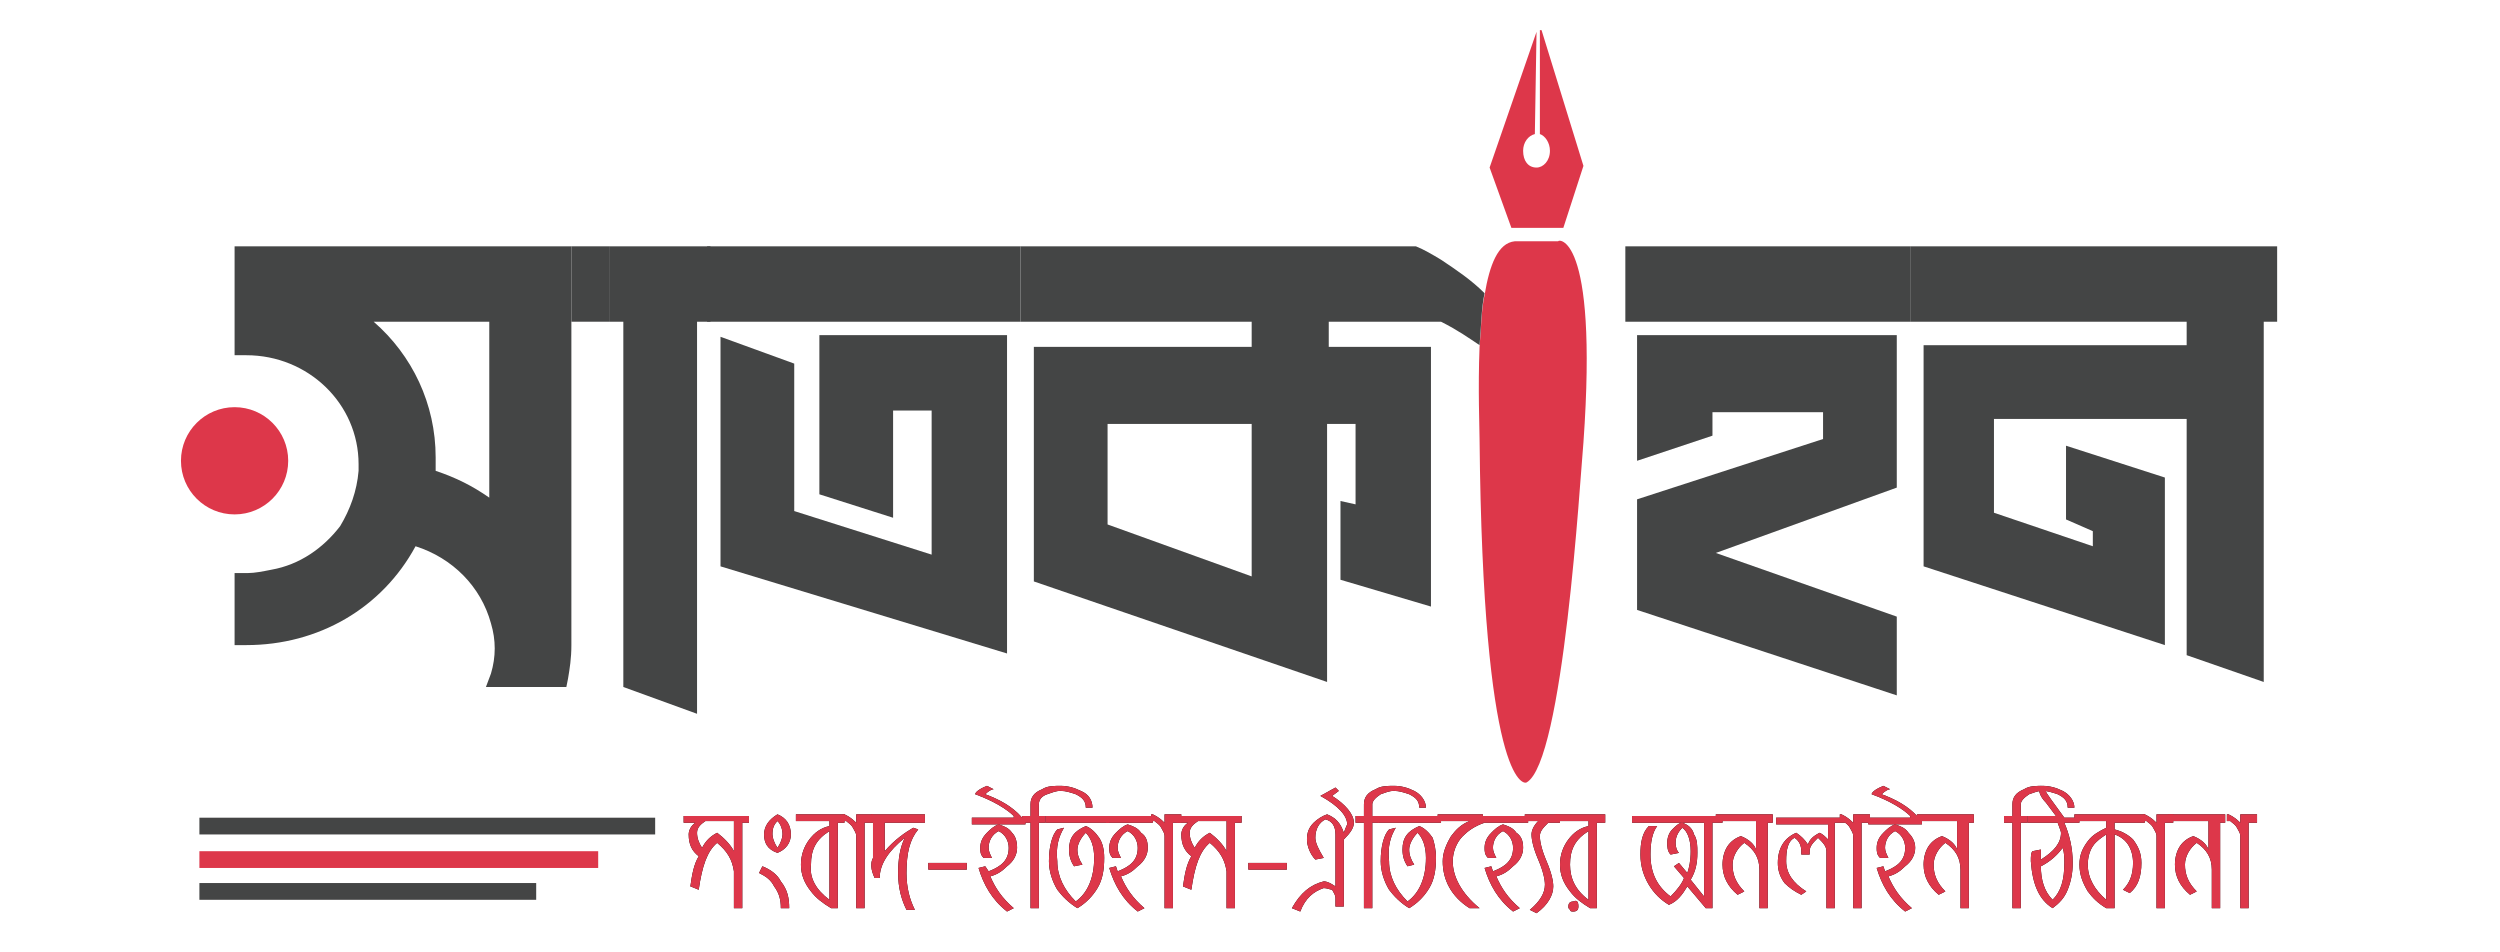
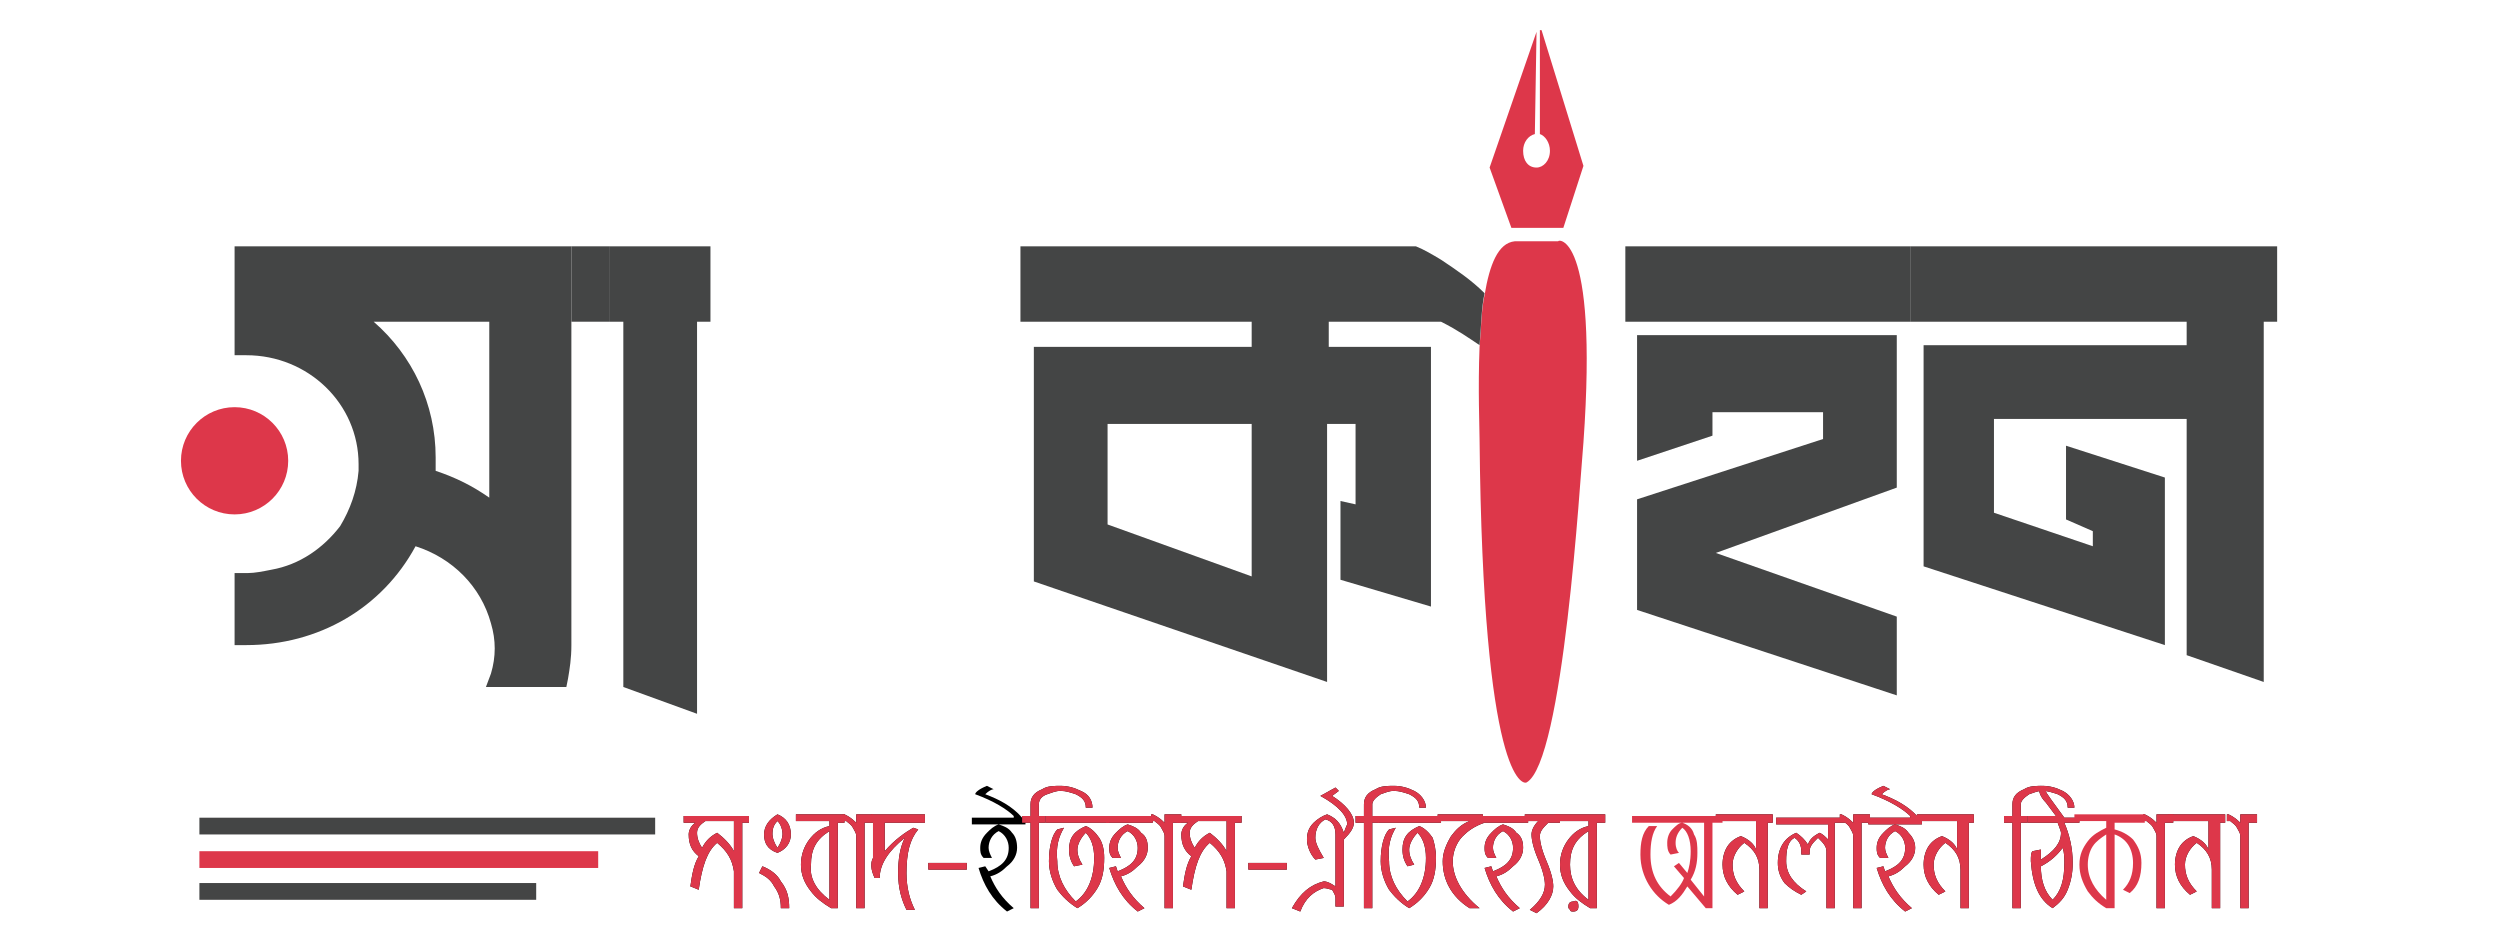
<svg xmlns="http://www.w3.org/2000/svg" version="1.1" id="Layer_1" x="0px" y="0px" viewBox="0 0 149.2 56.8" style="enable-background:new 0 0 149.2 56.8;" xml:space="preserve">
  <style type="text/css">
	.st0{fill:#444545;}
	.st1{fill:#DD374A;}
</style>
  <g>
    <g>
      <rect x="11.9" y="48.8" class="st0" width="27.2" height="1" />
    </g>
    <g>
      <g>
        <rect x="11.9" y="50.8" class="st1" width="23.8" height="1" />
      </g>
    </g>
    <g>
      <rect x="11.9" y="52.7" class="st0" width="20.1" height="1" />
    </g>
    <g>
      <g>
        <g>
          <g>
            <path d="M44.8,49.1h-0.5v5.1h-0.5v-2.2c-0.1-0.7-0.4-1.2-1-1.7c-0.6,0.5-0.9,1.4-1.1,2.8l-0.5-0.2c0.1-0.7,0.2-1.3,0.5-1.8       c-0.4-0.3-0.6-0.7-0.6-1.3c0-0.2,0.1-0.5,0.4-0.7h-0.7v-0.4h3.9V49.1z M43.8,50.8v-1.8h-1.7c-0.3,0.2-0.5,0.4-0.5,0.7       c0,0.3,0.1,0.6,0.3,0.9c0.2-0.4,0.5-0.7,0.9-0.9C43.2,50,43.6,50.4,43.8,50.8z" />
            <path d="M47.1,54.2h-0.5c0-0.5-0.1-0.9-0.4-1.3c-0.2-0.4-0.5-0.6-0.9-0.8l0.2-0.4c0.5,0.2,0.9,0.5,1.1,0.9       C47,53.1,47.1,53.6,47.1,54.2z M47.2,49.8c0,0.5-0.3,0.9-0.8,1.1c-0.6-0.2-0.8-0.6-0.8-1.1c0-0.5,0.3-0.9,0.8-1.2       C46.9,48.8,47.2,49.2,47.2,49.8z M46.7,49.8c0-0.3-0.1-0.6-0.3-0.8c-0.2,0.2-0.3,0.4-0.3,0.8c0,0.2,0.1,0.5,0.3,0.8       C46.6,50.3,46.7,50,46.7,49.8z" />
            <path d="M50.4,49.1H50v5.1h-0.4c-0.5-0.3-0.9-0.6-1.2-1c-0.4-0.5-0.6-1-0.6-1.6c0-0.6,0.2-1.1,0.5-1.5c0.3-0.4,0.7-0.7,1.2-0.8       v-0.3h-2v-0.4h2.9V49.1z M49.5,53.7v-4.1c-0.8,0.5-1.1,1.1-1.1,2C48.3,52.4,48.7,53.1,49.5,53.7z" />
            <path d="M52.1,49.1h-0.5v5.1h-0.5v-4.3c0-0.2-0.1-0.3-0.2-0.5c-0.1-0.2-0.3-0.3-0.4-0.4c0,0-0.1,0-0.1,0c0,0-0.1,0-0.1,0v-0.4       h0.1c0.2,0.1,0.4,0.2,0.7,0.5v-0.5h1V49.1z" />
            <path d="M55.1,49.1h-2.3v1.7c0.6-0.7,1.2-1.1,1.7-1.4l0.3,0.1c-0.5,0.6-0.7,1.4-0.7,2.6c0,0.9,0.2,1.6,0.5,2.2l-0.5,0       c-0.3-0.6-0.5-1.3-0.5-2.2c0-0.8,0.1-1.5,0.4-2.1c-1,0.8-1.5,1.6-1.5,2.4l-0.3,0c-0.1-0.2-0.2-0.5-0.2-0.7c0-0.2,0-0.3,0.1-0.5       v-2.2H52v-0.4h3.2V49.1z" />
            <path d="M57.7,51.9h-2.3v-0.4h2.3V51.9z" />
            <path d="M60.5,48.7c-0.4-0.4-1.2-0.9-2.3-1.3c0-0.1,0.2-0.3,0.7-0.5l0.4,0.2c-0.1,0-0.3,0.1-0.5,0.3c0.8,0.3,1.6,0.7,2.2,1.4       h0.2v0.4H58v-0.4H60.5z M60.7,50.6c0,0.4-0.2,0.8-0.6,1.1c-0.3,0.3-0.6,0.5-1,0.6c0.3,0.7,0.7,1.3,1.4,1.9l-0.4,0.2       c-0.9-0.7-1.4-1.6-1.7-2.6l0.4-0.1L59,52c0.8-0.3,1.2-0.7,1.2-1.4c0-0.4-0.2-0.8-0.6-1c-0.4,0.2-0.6,0.6-0.6,1       c0,0.2,0.1,0.4,0.2,0.6l-0.5,0c-0.2-0.2-0.2-0.4-0.2-0.6c0-0.3,0.1-0.6,0.4-0.9c0.2-0.2,0.4-0.4,0.7-0.5       c0.3,0.1,0.6,0.2,0.8,0.5C60.6,49.9,60.7,50.2,60.7,50.6z" />
            <path d="M65.2,48.2h-0.4c0-0.4-0.2-0.6-0.6-0.8c-0.3-0.1-0.6-0.2-0.9-0.2c-0.3,0-0.5,0.1-0.8,0.2C62.2,47.5,62,47.7,62,48v0.7       h0.4v0.4H62v5.1h-0.5v-5.1h-0.5v-0.4h0.5V48c0-0.4,0.2-0.7,0.7-0.9c0.3-0.2,0.7-0.2,1.1-0.2c0.4,0,0.8,0.1,1.2,0.3       C65,47.4,65.2,47.8,65.2,48.2z" />
            <path d="M66.2,49.1h-3.8v-0.4h3.8V49.1z M65.9,51.2c0,0.7-0.1,1.3-0.4,1.8c-0.3,0.5-0.7,0.9-1.2,1.2c-0.5-0.3-0.9-0.7-1.2-1.1       c-0.3-0.5-0.5-1.1-0.5-1.7c0-0.9,0.2-1.6,0.5-1.9l0.4-0.1c-0.3,0.5-0.5,1.1-0.4,2c0,0.9,0.4,1.7,1.1,2.4       c0.7-0.5,1.1-1.4,1.1-2.6c0-0.7-0.2-1.2-0.5-1.5c-0.3,0.3-0.5,0.7-0.5,1c0,0.3,0.1,0.6,0.3,0.9l-0.5,0.1       c-0.2-0.3-0.3-0.6-0.3-1c0-0.7,0.3-1.1,1-1.4c0.3,0.1,0.6,0.4,0.8,0.7C65.8,50.3,65.9,50.7,65.9,51.2z" />
            <path d="M68.8,49.1H66v-0.4h2.8V49.1z M68.5,50.6c0,0.4-0.2,0.8-0.6,1.1c-0.3,0.3-0.6,0.5-1,0.6c0.3,0.7,0.7,1.3,1.4,1.9       l-0.4,0.2c-0.9-0.7-1.4-1.6-1.7-2.6l0.4-0.1l0.1,0.3c0.8-0.3,1.2-0.7,1.2-1.4c0-0.4-0.2-0.8-0.6-1c-0.4,0.2-0.6,0.6-0.6,1       c0,0.2,0.1,0.4,0.2,0.6l-0.5,0c-0.2-0.2-0.2-0.4-0.2-0.6c0-0.3,0.1-0.6,0.4-0.9c0.2-0.2,0.4-0.4,0.7-0.5       c0.3,0.1,0.6,0.2,0.8,0.5C68.4,49.9,68.5,50.2,68.5,50.6z" />
            <path d="M70.5,49.1H70v5.1h-0.5v-4.3c0-0.2-0.1-0.3-0.2-0.5c-0.1-0.2-0.3-0.3-0.4-0.4c0,0-0.1,0-0.1,0c0,0-0.1,0-0.1,0v-0.4       h0.1c0.2,0.1,0.4,0.2,0.7,0.5v-0.5h1V49.1z" />
            <path d="M74.2,49.1h-0.5v5.1h-0.5v-2.2c-0.1-0.7-0.4-1.2-1-1.7c-0.6,0.5-0.9,1.4-1.1,2.8l-0.5-0.2c0.1-0.7,0.2-1.3,0.5-1.8       c-0.4-0.3-0.6-0.7-0.6-1.3c0-0.2,0.1-0.5,0.4-0.7h-0.7v-0.4h3.9V49.1z M73.2,50.8v-1.8h-1.7c-0.3,0.2-0.5,0.4-0.5,0.7       c0,0.3,0.1,0.6,0.3,0.9c0.2-0.4,0.5-0.7,0.9-0.9C72.6,50,73,50.4,73.2,50.8z" />
            <path d="M76.8,51.9h-2.3v-0.4h2.3V51.9z" />
            <path d="M80.8,49.1c0,0.3-0.2,0.6-0.6,1v4h-0.5v-0.5c0-0.2-0.1-0.3-0.2-0.5C79.4,53.1,79.2,53,79,53c-0.6,0.2-1.1,0.6-1.4,1.4       l-0.5-0.2c0.5-0.9,1.1-1.4,1.9-1.6c0.2,0,0.4,0.1,0.7,0.3v-3.1c0-0.5-0.2-0.8-0.6-0.9c-0.4,0.2-0.6,0.6-0.6,1.1       c0,0.3,0.2,0.7,0.5,1.2l-0.5,0.1C78.2,51,78,50.5,78,50.1c0-0.4,0.1-0.7,0.4-1c0.2-0.2,0.5-0.4,0.8-0.5c0.5,0.2,0.8,0.5,1,1.1       c0.1-0.3,0.2-0.5,0.2-0.5c0-0.5-0.5-1.1-1.6-1.7l0.9-0.5l0.2,0.2l-0.4,0.3C80.3,48,80.8,48.6,80.8,49.1z" />
            <path d="M85.1,48.2h-0.4c0-0.4-0.2-0.6-0.6-0.8c-0.3-0.1-0.6-0.2-0.9-0.2c-0.3,0-0.5,0.1-0.8,0.2c-0.3,0.2-0.5,0.4-0.5,0.6v0.7       h0.4v0.4h-0.4v5.1h-0.5v-5.1h-0.5v-0.4h0.5V48c0-0.4,0.2-0.7,0.7-0.9c0.3-0.2,0.7-0.2,1.1-0.2c0.4,0,0.8,0.1,1.2,0.3       C84.8,47.4,85.1,47.8,85.1,48.2z" />
            <path d="M86,49.1h-3.8v-0.4H86V49.1z M85.7,51.2c0,0.7-0.1,1.3-0.4,1.8s-0.7,0.9-1.2,1.2c-0.5-0.3-0.9-0.7-1.2-1.1       c-0.3-0.5-0.5-1.1-0.5-1.7c0-0.9,0.2-1.6,0.5-1.9l0.4-0.1c-0.3,0.5-0.5,1.1-0.4,2c0,0.9,0.4,1.7,1.1,2.4       c0.7-0.5,1.1-1.4,1.1-2.6c0-0.7-0.2-1.2-0.5-1.5c-0.3,0.3-0.5,0.7-0.5,1c0,0.3,0.1,0.6,0.3,0.9L84,51.7c-0.2-0.3-0.3-0.6-0.3-1       c0-0.7,0.3-1.1,1-1.4c0.3,0.1,0.6,0.4,0.8,0.7C85.6,50.3,85.7,50.7,85.7,51.2z" />
            <path d="M88.6,49.1L88.6,49.1c-0.6,0.2-1,0.5-1.3,0.8c-0.4,0.4-0.6,1-0.6,1.5c0,0.9,0.5,1.9,1.6,2.8h-0.6       c-1.1-0.7-1.6-1.7-1.6-2.8c0-0.5,0.2-1,0.5-1.5c0.3-0.4,0.6-0.7,1.1-0.9h-1.9v-0.4h2.7V49.1z" />
            <path d="M91.2,49.1h-2.8v-0.4h2.8V49.1z M90.9,50.6c0,0.4-0.2,0.8-0.6,1.1c-0.3,0.3-0.6,0.5-1,0.6c0.3,0.7,0.7,1.3,1.4,1.9       l-0.4,0.2c-0.9-0.7-1.4-1.6-1.7-2.6l0.4-0.1l0.1,0.3c0.8-0.3,1.2-0.7,1.2-1.4c0-0.4-0.2-0.8-0.6-1c-0.4,0.2-0.6,0.6-0.6,1       c0,0.2,0.1,0.4,0.2,0.6l-0.5,0c-0.2-0.2-0.2-0.4-0.2-0.6c0-0.3,0.1-0.6,0.4-0.9c0.2-0.2,0.4-0.4,0.7-0.5       c0.3,0.1,0.6,0.2,0.8,0.5C90.8,49.9,90.9,50.2,90.9,50.6z" />
            <path d="M93.1,49.1h-0.7c-0.3,0.3-0.5,0.5-0.5,0.8c0,0.3,0.1,0.8,0.4,1.5s0.4,1.2,0.4,1.5c0,0.5-0.3,1.1-1,1.6l-0.4-0.2       c0.6-0.5,0.9-1,0.9-1.5c0-0.3-0.1-0.8-0.4-1.5c-0.3-0.7-0.4-1.2-0.4-1.5c0-0.2,0.1-0.5,0.4-0.8H91v-0.4h2.1V49.1z" />
            <path d="M95.8,49.1h-0.5v5.1h-0.4c-0.5-0.3-0.9-0.6-1.2-1c-0.4-0.5-0.6-1-0.6-1.6c0-0.6,0.2-1.1,0.5-1.5       c0.3-0.4,0.7-0.7,1.2-0.8v-0.3h-2v-0.4h3V49.1z M94.2,54.1c0,0.2-0.1,0.3-0.3,0.3c-0.1,0-0.2,0-0.2-0.1       c-0.1-0.1-0.1-0.1-0.1-0.2c0-0.2,0.1-0.3,0.3-0.3C94.1,53.7,94.2,53.8,94.2,54.1z M94.8,53.7v-4.1c-0.8,0.5-1.1,1.1-1.1,2       C93.7,52.4,94,53.1,94.8,53.7z" />
-             <path d="M102.8,49.1h-0.6v5.1h-0.4l-1.1-1.3c-0.3,0.5-0.6,0.9-1.1,1.1c-0.5-0.3-0.9-0.7-1.2-1.2c-0.3-0.5-0.5-1.1-0.5-1.8       c0-0.7,0.1-1.3,0.5-1.7h0.5c-0.3,0.4-0.4,1-0.4,1.7c0,1.1,0.4,1.9,1.2,2.5c0.4-0.4,0.7-0.8,0.8-1.1l-0.6-0.7l0.3-0.2l0.5,0.6       c0.1-0.3,0.2-0.7,0.2-1.3c0-0.7-0.2-1.2-0.5-1.4c-0.3,0.3-0.4,0.6-0.4,0.9c0,0.3,0.1,0.5,0.2,0.6l-0.5,0.1       c-0.2-0.2-0.2-0.5-0.2-0.7c0-0.3,0.1-0.6,0.3-0.8c0.2-0.2,0.4-0.4,0.6-0.4c0.3,0.1,0.6,0.3,0.7,0.7c0.2,0.3,0.2,0.7,0.2,1.1       c0,0.6-0.1,1.1-0.4,1.6l0.8,1v-4.4h-4.3v-0.4h5.4V49.1z" />
            <path d="M106,49.1h-0.5v5.1H105v-2.3c0-0.7-0.3-1.2-0.9-1.6c-0.4,0.3-0.7,0.8-0.7,1.3c0,0.6,0.2,1.1,0.7,1.6l-0.4,0.2       c-0.6-0.5-0.9-1.1-0.9-1.8c0-0.4,0.1-0.8,0.3-1.1c0.2-0.3,0.5-0.5,0.8-0.6c0.5,0.2,0.8,0.5,0.9,0.8v-1.7h-2.4v-0.4h3.4V49.1z" />
            <path d="M110,49.1h-0.5v5.1H109v-3.4c0-0.3-0.2-0.5-0.5-0.8c-0.3,0.3-0.5,0.5-0.5,0.8V51h-0.5v-0.2c0-0.3-0.1-0.6-0.4-0.8       c-0.4,0.2-0.5,0.7-0.5,1.4c0,0.7,0.4,1.3,1.2,1.8l-0.3,0.2c-0.4-0.2-0.7-0.4-1-0.7c-0.3-0.4-0.4-0.8-0.4-1.2       c0-0.9,0.4-1.5,1.1-1.8c0.3,0.2,0.5,0.4,0.7,0.7c0.1-0.3,0.3-0.5,0.7-0.7c0.2,0.1,0.3,0.2,0.5,0.4v-0.9h-3.1v-0.4h4.1V49.1z" />
            <path d="M111.6,49.1h-0.5v5.1h-0.5v-4.3c0-0.2-0.1-0.3-0.2-0.5c-0.1-0.2-0.3-0.3-0.4-0.4c0,0-0.1,0-0.1,0c0,0-0.1,0-0.1,0v-0.4       h0.1c0.2,0.1,0.4,0.2,0.7,0.5v-0.5h1V49.1z" />
            <path d="M114,48.7c-0.4-0.4-1.2-0.9-2.3-1.3c0-0.1,0.2-0.3,0.7-0.5l0.4,0.2c-0.1,0-0.3,0.1-0.5,0.3c0.8,0.3,1.6,0.7,2.2,1.4       h0.2v0.4h-3.2v-0.4H114z M114.3,50.6c0,0.4-0.2,0.8-0.6,1.1c-0.3,0.3-0.6,0.5-1,0.6c0.3,0.7,0.7,1.3,1.4,1.9l-0.4,0.2       c-0.9-0.7-1.4-1.6-1.7-2.6l0.4-0.1l0.1,0.3c0.8-0.3,1.2-0.7,1.2-1.4c0-0.4-0.2-0.8-0.6-1c-0.4,0.2-0.6,0.6-0.6,1       c0,0.2,0.1,0.4,0.2,0.6l-0.5,0c-0.2-0.2-0.2-0.4-0.2-0.6c0-0.3,0.1-0.6,0.4-0.9c0.2-0.2,0.4-0.4,0.7-0.5       c0.3,0.1,0.6,0.2,0.8,0.5C114.1,49.9,114.3,50.2,114.3,50.6z" />
            <path d="M118,49.1h-0.5v5.1H117v-2.3c0-0.7-0.3-1.2-0.9-1.6c-0.4,0.3-0.7,0.8-0.7,1.3c0,0.6,0.2,1.1,0.7,1.6l-0.4,0.2       c-0.6-0.5-0.9-1.1-0.9-1.8c0-0.4,0.1-0.8,0.3-1.1c0.2-0.3,0.5-0.5,0.8-0.6c0.5,0.2,0.8,0.5,0.9,0.8v-1.7h-2.4v-0.4h3.4V49.1z" />
            <path d="M123.8,48.2h-0.4c0-0.4-0.2-0.6-0.6-0.8c-0.3-0.1-0.6-0.2-0.9-0.2c-0.3,0-0.5,0.1-0.8,0.2c-0.3,0.2-0.5,0.4-0.5,0.6       v0.7h0.4v0.4h-0.4v5.1h-0.5v-5.1h-0.5v-0.4h0.5V48c0-0.4,0.2-0.7,0.7-0.9c0.3-0.2,0.7-0.2,1.1-0.2c0.4,0,0.8,0.1,1.2,0.3       C123.5,47.4,123.8,47.8,123.8,48.2z" />
            <path d="M124,49.1h-0.8c0.3,0.7,0.5,1.5,0.5,2.4c0,0.6-0.1,1.1-0.3,1.6c-0.2,0.5-0.5,0.8-0.9,1.1c-0.8-0.5-1.2-1.4-1.3-2.8       c0-0.3,0-0.5,0.1-0.6l0.5-0.1c0,0.1,0,0.3,0,0.6c0.8-0.5,1.2-1,1.2-1.6c0-0.1-0.1-0.3-0.2-0.6h-1.8v-0.4h1.7l-0.6-0.8       c-0.3-0.3-0.4-0.6-0.4-0.7c0-0.1,0-0.2,0.1-0.3l0.3,0.1c0,0,0,0.1,0,0.2c0,0.1,0.1,0.2,0.3,0.5l0.8,1.1h0.9V49.1z M123.2,51.5       c0-0.3,0-0.6-0.1-0.9c-0.3,0.4-0.7,0.8-1.3,1.1c0,0.8,0.2,1.5,0.7,2C123,53.2,123.2,52.5,123.2,51.5z" />
-             <path d="M128.1,49.1h-1.9v0.4c0.4,0.1,0.8,0.3,1.1,0.6c0.3,0.4,0.5,0.8,0.5,1.4c0,0.8-0.2,1.4-0.7,1.8l-0.4-0.2       c0.4-0.4,0.6-0.9,0.6-1.6c0-0.4-0.1-0.8-0.3-1.1c-0.2-0.3-0.5-0.5-0.8-0.6v4.4h-0.5c-0.5-0.3-0.8-0.6-1.1-1       c-0.3-0.5-0.5-1-0.5-1.6c0-0.6,0.2-1,0.5-1.4c0.3-0.4,0.7-0.6,1.1-0.8v-0.4h-1.9v-0.4h4.2V49.1z M125.7,53.7v-3.9       c-0.3,0.2-0.6,0.4-0.8,0.7c-0.2,0.3-0.3,0.7-0.3,1.1C124.6,52.4,125,53.1,125.7,53.7z" />
            <path d="M129.7,49.1h-0.5v5.1h-0.5v-4.3c0-0.2-0.1-0.3-0.2-0.5c-0.1-0.2-0.3-0.3-0.4-0.4c0,0-0.1,0-0.1,0c0,0-0.1,0-0.1,0v-0.4       h0.1c0.2,0.1,0.4,0.2,0.7,0.5v-0.5h1V49.1z" />
            <path d="M133,49.1h-0.5v5.1H132v-2.3c0-0.7-0.3-1.2-0.9-1.6c-0.4,0.3-0.7,0.8-0.7,1.3c0,0.6,0.2,1.1,0.7,1.6l-0.4,0.2       c-0.6-0.5-0.9-1.1-0.9-1.8c0-0.4,0.1-0.8,0.3-1.1c0.2-0.3,0.5-0.5,0.8-0.6c0.5,0.2,0.8,0.5,0.9,0.8v-1.7h-2.4v-0.4h3.4V49.1z" />
            <path d="M134.7,49.1h-0.5v5.1h-0.5v-4.3c0-0.2-0.1-0.3-0.2-0.5c-0.1-0.2-0.3-0.3-0.4-0.4c0,0-0.1,0-0.1,0s-0.1,0-0.1,0v-0.4       h0.1c0.2,0.1,0.4,0.2,0.7,0.5v-0.5h1V49.1z" />
          </g>
        </g>
        <g>
          <g>
            <g>
              <path class="st1" d="M44.8,49.1h-0.5v5.1h-0.5v-2.2c-0.1-0.7-0.4-1.2-1-1.7c-0.6,0.5-0.9,1.4-1.1,2.8l-0.5-0.2        c0.1-0.7,0.2-1.3,0.5-1.8c-0.4-0.3-0.6-0.7-0.6-1.3c0-0.2,0.1-0.5,0.4-0.7h-0.7v-0.4h3.9V49.1z M43.8,50.8v-1.8h-1.7        c-0.3,0.2-0.5,0.4-0.5,0.7c0,0.3,0.1,0.6,0.3,0.9c0.2-0.4,0.5-0.7,0.9-0.9C43.2,50,43.6,50.4,43.8,50.8z" />
              <path class="st1" d="M47.1,54.2h-0.5c0-0.5-0.1-0.9-0.4-1.3c-0.2-0.4-0.5-0.6-0.9-0.8l0.2-0.4c0.5,0.2,0.9,0.5,1.1,0.9        C47,53.1,47.1,53.6,47.1,54.2z M47.2,49.8c0,0.5-0.3,0.9-0.8,1.1c-0.6-0.2-0.8-0.6-0.8-1.1c0-0.5,0.3-0.9,0.8-1.2        C46.9,48.8,47.2,49.2,47.2,49.8z M46.7,49.8c0-0.3-0.1-0.6-0.3-0.8c-0.2,0.2-0.3,0.4-0.3,0.8c0,0.2,0.1,0.5,0.3,0.8        C46.6,50.3,46.7,50,46.7,49.8z" />
              <path class="st1" d="M50.4,49.1H50v5.1h-0.4c-0.5-0.3-0.9-0.6-1.2-1c-0.4-0.5-0.6-1-0.6-1.6c0-0.6,0.2-1.1,0.5-1.5        c0.3-0.4,0.7-0.7,1.2-0.8v-0.3h-2v-0.4h2.9V49.1z M49.5,53.7v-4.1c-0.8,0.5-1.1,1.1-1.1,2C48.3,52.4,48.7,53.1,49.5,53.7z" />
              <path class="st1" d="M52.1,49.1h-0.5v5.1h-0.5v-4.3c0-0.2-0.1-0.3-0.2-0.5c-0.1-0.2-0.3-0.3-0.4-0.4c0,0-0.1,0-0.1,0        c0,0-0.1,0-0.1,0v-0.4h0.1c0.2,0.1,0.4,0.2,0.7,0.5v-0.5h1V49.1z" />
              <path class="st1" d="M55.1,49.1h-2.3v1.7c0.6-0.7,1.2-1.1,1.7-1.4l0.3,0.1c-0.5,0.6-0.7,1.4-0.7,2.6c0,0.9,0.2,1.6,0.5,2.2        l-0.5,0c-0.3-0.6-0.5-1.3-0.5-2.2c0-0.8,0.1-1.5,0.4-2.1c-1,0.8-1.5,1.6-1.5,2.4l-0.3,0c-0.1-0.2-0.2-0.5-0.2-0.7        c0-0.2,0-0.3,0.1-0.5v-2.2H52v-0.4h3.2V49.1z" />
              <path class="st1" d="M57.7,51.9h-2.3v-0.4h2.3V51.9z" />
-               <path class="st1" d="M60.5,48.7c-0.4-0.4-1.2-0.9-2.3-1.3c0-0.1,0.2-0.3,0.7-0.5l0.4,0.2c-0.1,0-0.3,0.1-0.5,0.3        c0.8,0.3,1.6,0.7,2.2,1.4h0.2v0.4H58v-0.4H60.5z M60.7,50.6c0,0.4-0.2,0.8-0.6,1.1c-0.3,0.3-0.6,0.5-1,0.6        c0.3,0.7,0.7,1.3,1.4,1.9l-0.4,0.2c-0.9-0.7-1.4-1.6-1.7-2.6l0.4-0.1L59,52c0.8-0.3,1.2-0.7,1.2-1.4c0-0.4-0.2-0.8-0.6-1        c-0.4,0.2-0.6,0.6-0.6,1c0,0.2,0.1,0.4,0.2,0.6l-0.5,0c-0.2-0.2-0.2-0.4-0.2-0.6c0-0.3,0.1-0.6,0.4-0.9        c0.2-0.2,0.4-0.4,0.7-0.5c0.3,0.1,0.6,0.2,0.8,0.5C60.6,49.9,60.7,50.2,60.7,50.6z" />
              <path class="st1" d="M65.2,48.2h-0.4c0-0.4-0.2-0.6-0.6-0.8c-0.3-0.1-0.6-0.2-0.9-0.2c-0.3,0-0.5,0.1-0.8,0.2        C62.2,47.5,62,47.7,62,48v0.7h0.4v0.4H62v5.1h-0.5v-5.1h-0.5v-0.4h0.5V48c0-0.4,0.2-0.7,0.7-0.9c0.3-0.2,0.7-0.2,1.1-0.2        c0.4,0,0.8,0.1,1.2,0.3C65,47.4,65.2,47.8,65.2,48.2z" />
              <path class="st1" d="M66.2,49.1h-3.8v-0.4h3.8V49.1z M65.9,51.2c0,0.7-0.1,1.3-0.4,1.8c-0.3,0.5-0.7,0.9-1.2,1.2        c-0.5-0.3-0.9-0.7-1.2-1.1c-0.3-0.5-0.5-1.1-0.5-1.7c0-0.9,0.2-1.6,0.5-1.9l0.4-0.1c-0.3,0.5-0.5,1.1-0.4,2        c0,0.9,0.4,1.7,1.1,2.4c0.7-0.5,1.1-1.4,1.1-2.6c0-0.7-0.2-1.2-0.5-1.5c-0.3,0.3-0.5,0.7-0.5,1c0,0.3,0.1,0.6,0.3,0.9        l-0.5,0.1c-0.2-0.3-0.3-0.6-0.3-1c0-0.7,0.3-1.1,1-1.4c0.3,0.1,0.6,0.4,0.8,0.7C65.8,50.3,65.9,50.7,65.9,51.2z" />
              <path class="st1" d="M68.8,49.1H66v-0.4h2.8V49.1z M68.5,50.6c0,0.4-0.2,0.8-0.6,1.1c-0.3,0.3-0.6,0.5-1,0.6        c0.3,0.7,0.7,1.3,1.4,1.9l-0.4,0.2c-0.9-0.7-1.4-1.6-1.7-2.6l0.4-0.1l0.1,0.3c0.8-0.3,1.2-0.7,1.2-1.4c0-0.4-0.2-0.8-0.6-1        c-0.4,0.2-0.6,0.6-0.6,1c0,0.2,0.1,0.4,0.2,0.6l-0.5,0c-0.2-0.2-0.2-0.4-0.2-0.6c0-0.3,0.1-0.6,0.4-0.9        c0.2-0.2,0.4-0.4,0.7-0.5c0.3,0.1,0.6,0.2,0.8,0.5C68.4,49.9,68.5,50.2,68.5,50.6z" />
              <path class="st1" d="M70.5,49.1H70v5.1h-0.5v-4.3c0-0.2-0.1-0.3-0.2-0.5c-0.1-0.2-0.3-0.3-0.4-0.4c0,0-0.1,0-0.1,0        c0,0-0.1,0-0.1,0v-0.4h0.1c0.2,0.1,0.4,0.2,0.7,0.5v-0.5h1V49.1z" />
              <path class="st1" d="M74.2,49.1h-0.5v5.1h-0.5v-2.2c-0.1-0.7-0.4-1.2-1-1.7c-0.6,0.5-0.9,1.4-1.1,2.8l-0.5-0.2        c0.1-0.7,0.2-1.3,0.5-1.8c-0.4-0.3-0.6-0.7-0.6-1.3c0-0.2,0.1-0.5,0.4-0.7h-0.7v-0.4h3.9V49.1z M73.2,50.8v-1.8h-1.7        c-0.3,0.2-0.5,0.4-0.5,0.7c0,0.3,0.1,0.6,0.3,0.9c0.2-0.4,0.5-0.7,0.9-0.9C72.6,50,73,50.4,73.2,50.8z" />
              <path class="st1" d="M76.8,51.9h-2.3v-0.4h2.3V51.9z" />
              <path class="st1" d="M80.8,49.1c0,0.3-0.2,0.6-0.6,1v4h-0.5v-0.5c0-0.2-0.1-0.3-0.2-0.5C79.4,53.1,79.2,53,79,53        c-0.6,0.2-1.1,0.6-1.4,1.4l-0.5-0.2c0.5-0.9,1.1-1.4,1.9-1.6c0.2,0,0.4,0.1,0.7,0.3v-3.1c0-0.5-0.2-0.8-0.6-0.9        c-0.4,0.2-0.6,0.6-0.6,1.1c0,0.3,0.2,0.7,0.5,1.2l-0.5,0.1C78.2,51,78,50.5,78,50.1c0-0.4,0.1-0.7,0.4-1        c0.2-0.2,0.5-0.4,0.8-0.5c0.5,0.2,0.8,0.5,1,1.1c0.1-0.3,0.2-0.5,0.2-0.5c0-0.5-0.5-1.1-1.6-1.7l0.9-0.5l0.2,0.2l-0.4,0.3        C80.3,48,80.8,48.6,80.8,49.1z" />
              <path class="st1" d="M85.1,48.2h-0.4c0-0.4-0.2-0.6-0.6-0.8c-0.3-0.1-0.6-0.2-0.9-0.2c-0.3,0-0.5,0.1-0.8,0.2        c-0.3,0.2-0.5,0.4-0.5,0.6v0.7h0.4v0.4h-0.4v5.1h-0.5v-5.1h-0.5v-0.4h0.5V48c0-0.4,0.2-0.7,0.7-0.9c0.3-0.2,0.7-0.2,1.1-0.2        c0.4,0,0.8,0.1,1.2,0.3C84.8,47.4,85.1,47.8,85.1,48.2z" />
              <path class="st1" d="M86,49.1h-3.8v-0.4H86V49.1z M85.7,51.2c0,0.7-0.1,1.3-0.4,1.8s-0.7,0.9-1.2,1.2        c-0.5-0.3-0.9-0.7-1.2-1.1c-0.3-0.5-0.5-1.1-0.5-1.7c0-0.9,0.2-1.6,0.5-1.9l0.4-0.1c-0.3,0.5-0.5,1.1-0.4,2        c0,0.9,0.4,1.7,1.1,2.4c0.7-0.5,1.1-1.4,1.1-2.6c0-0.7-0.2-1.2-0.5-1.5c-0.3,0.3-0.5,0.7-0.5,1c0,0.3,0.1,0.6,0.3,0.9L84,51.7        c-0.2-0.3-0.3-0.6-0.3-1c0-0.7,0.3-1.1,1-1.4c0.3,0.1,0.6,0.4,0.8,0.7C85.6,50.3,85.7,50.7,85.7,51.2z" />
              <path class="st1" d="M88.6,49.1L88.6,49.1c-0.6,0.2-1,0.5-1.3,0.8c-0.4,0.4-0.6,1-0.6,1.5c0,0.9,0.5,1.9,1.6,2.8h-0.6        c-1.1-0.7-1.6-1.7-1.6-2.8c0-0.5,0.2-1,0.5-1.5c0.3-0.4,0.6-0.7,1.1-0.9h-1.9v-0.4h2.7V49.1z" />
              <path class="st1" d="M91.2,49.1h-2.8v-0.4h2.8V49.1z M90.9,50.6c0,0.4-0.2,0.8-0.6,1.1c-0.3,0.3-0.6,0.5-1,0.6        c0.3,0.7,0.7,1.3,1.4,1.9l-0.4,0.2c-0.9-0.7-1.4-1.6-1.7-2.6l0.4-0.1l0.1,0.3c0.8-0.3,1.2-0.7,1.2-1.4c0-0.4-0.2-0.8-0.6-1        c-0.4,0.2-0.6,0.6-0.6,1c0,0.2,0.1,0.4,0.2,0.6l-0.5,0c-0.2-0.2-0.2-0.4-0.2-0.6c0-0.3,0.1-0.6,0.4-0.9        c0.2-0.2,0.4-0.4,0.7-0.5c0.3,0.1,0.6,0.2,0.8,0.5C90.8,49.9,90.9,50.2,90.9,50.6z" />
              <path class="st1" d="M93.1,49.1h-0.7c-0.3,0.3-0.5,0.5-0.5,0.8c0,0.3,0.1,0.8,0.4,1.5s0.4,1.2,0.4,1.5c0,0.5-0.3,1.1-1,1.6        l-0.4-0.2c0.6-0.5,0.9-1,0.9-1.5c0-0.3-0.1-0.8-0.4-1.5c-0.3-0.7-0.4-1.2-0.4-1.5c0-0.2,0.1-0.5,0.4-0.8H91v-0.4h2.1V49.1z" />
              <path class="st1" d="M95.8,49.1h-0.5v5.1h-0.4c-0.5-0.3-0.9-0.6-1.2-1c-0.4-0.5-0.6-1-0.6-1.6c0-0.6,0.2-1.1,0.5-1.5        c0.3-0.4,0.7-0.7,1.2-0.8v-0.3h-2v-0.4h3V49.1z M94.2,54.1c0,0.2-0.1,0.3-0.3,0.3c-0.1,0-0.2,0-0.2-0.1        c-0.1-0.1-0.1-0.1-0.1-0.2c0-0.2,0.1-0.3,0.3-0.3C94.1,53.7,94.2,53.8,94.2,54.1z M94.8,53.7v-4.1c-0.8,0.5-1.1,1.1-1.1,2        C93.7,52.4,94,53.1,94.8,53.7z" />
              <path class="st1" d="M102.8,49.1h-0.6v5.1h-0.4l-1.1-1.3c-0.3,0.5-0.6,0.9-1.1,1.1c-0.5-0.3-0.9-0.7-1.2-1.2        c-0.3-0.5-0.5-1.1-0.5-1.8c0-0.7,0.1-1.3,0.5-1.7h0.5c-0.3,0.4-0.4,1-0.4,1.7c0,1.1,0.4,1.9,1.2,2.5c0.4-0.4,0.7-0.8,0.8-1.1        l-0.6-0.7l0.3-0.2l0.5,0.6c0.1-0.3,0.2-0.7,0.2-1.3c0-0.7-0.2-1.2-0.5-1.4c-0.3,0.3-0.4,0.6-0.4,0.9c0,0.3,0.1,0.5,0.2,0.6        l-0.5,0.1c-0.2-0.2-0.2-0.5-0.2-0.7c0-0.3,0.1-0.6,0.3-0.8c0.2-0.2,0.4-0.4,0.6-0.4c0.3,0.1,0.6,0.3,0.7,0.7        c0.2,0.3,0.2,0.7,0.2,1.1c0,0.6-0.1,1.1-0.4,1.6l0.8,1v-4.4h-4.3v-0.4h5.4V49.1z" />
              <path class="st1" d="M106,49.1h-0.5v5.1H105v-2.3c0-0.7-0.3-1.2-0.9-1.6c-0.4,0.3-0.7,0.8-0.7,1.3c0,0.6,0.2,1.1,0.7,1.6        l-0.4,0.2c-0.6-0.5-0.9-1.1-0.9-1.8c0-0.4,0.1-0.8,0.3-1.1c0.2-0.3,0.5-0.5,0.8-0.6c0.5,0.2,0.8,0.5,0.9,0.8v-1.7h-2.4v-0.4        h3.4V49.1z" />
              <path class="st1" d="M110,49.1h-0.5v5.1H109v-3.4c0-0.3-0.2-0.5-0.5-0.8c-0.3,0.3-0.5,0.5-0.5,0.8V51h-0.5v-0.2        c0-0.3-0.1-0.6-0.4-0.8c-0.4,0.2-0.5,0.7-0.5,1.4c0,0.7,0.4,1.3,1.2,1.8l-0.3,0.2c-0.4-0.2-0.7-0.4-1-0.7        c-0.3-0.4-0.4-0.8-0.4-1.2c0-0.9,0.4-1.5,1.1-1.8c0.3,0.2,0.5,0.4,0.7,0.7c0.1-0.3,0.3-0.5,0.7-0.7c0.2,0.1,0.3,0.2,0.5,0.4        v-0.9h-3.1v-0.4h4.1V49.1z" />
              <path class="st1" d="M111.6,49.1h-0.5v5.1h-0.5v-4.3c0-0.2-0.1-0.3-0.2-0.5c-0.1-0.2-0.3-0.3-0.4-0.4c0,0-0.1,0-0.1,0        c0,0-0.1,0-0.1,0v-0.4h0.1c0.2,0.1,0.4,0.2,0.7,0.5v-0.5h1V49.1z" />
              <path class="st1" d="M114,48.7c-0.4-0.4-1.2-0.9-2.3-1.3c0-0.1,0.2-0.3,0.7-0.5l0.4,0.2c-0.1,0-0.3,0.1-0.5,0.3        c0.8,0.3,1.6,0.7,2.2,1.4h0.2v0.4h-3.2v-0.4H114z M114.3,50.6c0,0.4-0.2,0.8-0.6,1.1c-0.3,0.3-0.6,0.5-1,0.6        c0.3,0.7,0.7,1.3,1.4,1.9l-0.4,0.2c-0.9-0.7-1.4-1.6-1.7-2.6l0.4-0.1l0.1,0.3c0.8-0.3,1.2-0.7,1.2-1.4c0-0.4-0.2-0.8-0.6-1        c-0.4,0.2-0.6,0.6-0.6,1c0,0.2,0.1,0.4,0.2,0.6l-0.5,0c-0.2-0.2-0.2-0.4-0.2-0.6c0-0.3,0.1-0.6,0.4-0.9        c0.2-0.2,0.4-0.4,0.7-0.5c0.3,0.1,0.6,0.2,0.8,0.5C114.1,49.9,114.3,50.2,114.3,50.6z" />
              <path class="st1" d="M118,49.1h-0.5v5.1H117v-2.3c0-0.7-0.3-1.2-0.9-1.6c-0.4,0.3-0.7,0.8-0.7,1.3c0,0.6,0.2,1.1,0.7,1.6        l-0.4,0.2c-0.6-0.5-0.9-1.1-0.9-1.8c0-0.4,0.1-0.8,0.3-1.1c0.2-0.3,0.5-0.5,0.8-0.6c0.5,0.2,0.8,0.5,0.9,0.8v-1.7h-2.4v-0.4        h3.4V49.1z" />
              <path class="st1" d="M123.8,48.2h-0.4c0-0.4-0.2-0.6-0.6-0.8c-0.3-0.1-0.6-0.2-0.9-0.2c-0.3,0-0.5,0.1-0.8,0.2        c-0.3,0.2-0.5,0.4-0.5,0.6v0.7h0.4v0.4h-0.4v5.1h-0.5v-5.1h-0.5v-0.4h0.5V48c0-0.4,0.2-0.7,0.7-0.9c0.3-0.2,0.7-0.2,1.1-0.2        c0.4,0,0.8,0.1,1.2,0.3C123.5,47.4,123.8,47.8,123.8,48.2z" />
              <path class="st1" d="M124,49.1h-0.8c0.3,0.7,0.5,1.5,0.5,2.4c0,0.6-0.1,1.1-0.3,1.6c-0.2,0.5-0.5,0.8-0.9,1.1        c-0.8-0.5-1.2-1.4-1.3-2.8c0-0.3,0-0.5,0.1-0.6l0.5-0.1c0,0.1,0,0.3,0,0.6c0.8-0.5,1.2-1,1.2-1.6c0-0.1-0.1-0.3-0.2-0.6h-1.8        v-0.4h1.7l-0.6-0.8c-0.3-0.3-0.4-0.6-0.4-0.7c0-0.1,0-0.2,0.1-0.3l0.3,0.1c0,0,0,0.1,0,0.2c0,0.1,0.1,0.2,0.3,0.5l0.8,1.1h0.9        V49.1z M123.2,51.5c0-0.3,0-0.6-0.1-0.9c-0.3,0.4-0.7,0.8-1.3,1.1c0,0.8,0.2,1.5,0.7,2C123,53.2,123.2,52.5,123.2,51.5z" />
              <path class="st1" d="M128.1,49.1h-1.9v0.4c0.4,0.1,0.8,0.3,1.1,0.6c0.3,0.4,0.5,0.8,0.5,1.4c0,0.8-0.2,1.4-0.7,1.8l-0.4-0.2        c0.4-0.4,0.6-0.9,0.6-1.6c0-0.4-0.1-0.8-0.3-1.1c-0.2-0.3-0.5-0.5-0.8-0.6v4.4h-0.5c-0.5-0.3-0.8-0.6-1.1-1        c-0.3-0.5-0.5-1-0.5-1.6c0-0.6,0.2-1,0.5-1.4c0.3-0.4,0.7-0.6,1.1-0.8v-0.4h-1.9v-0.4h4.2V49.1z M125.7,53.7v-3.9        c-0.3,0.2-0.6,0.4-0.8,0.7c-0.2,0.3-0.3,0.7-0.3,1.1C124.6,52.4,125,53.1,125.7,53.7z" />
              <path class="st1" d="M129.7,49.1h-0.5v5.1h-0.5v-4.3c0-0.2-0.1-0.3-0.2-0.5c-0.1-0.2-0.3-0.3-0.4-0.4c0,0-0.1,0-0.1,0        c0,0-0.1,0-0.1,0v-0.4h0.1c0.2,0.1,0.4,0.2,0.7,0.5v-0.5h1V49.1z" />
              <path class="st1" d="M133,49.1h-0.5v5.1H132v-2.3c0-0.7-0.3-1.2-0.9-1.6c-0.4,0.3-0.7,0.8-0.7,1.3c0,0.6,0.2,1.1,0.7,1.6        l-0.4,0.2c-0.6-0.5-0.9-1.1-0.9-1.8c0-0.4,0.1-0.8,0.3-1.1c0.2-0.3,0.5-0.5,0.8-0.6c0.5,0.2,0.8,0.5,0.9,0.8v-1.7h-2.4v-0.4        h3.4V49.1z" />
              <path class="st1" d="M134.7,49.1h-0.5v5.1h-0.5v-4.3c0-0.2-0.1-0.3-0.2-0.5c-0.1-0.2-0.3-0.3-0.4-0.4c0,0-0.1,0-0.1,0        s-0.1,0-0.1,0v-0.4h0.1c0.2,0.1,0.4,0.2,0.7,0.5v-0.5h1V49.1z" />
            </g>
          </g>
        </g>
      </g>
    </g>
    <g>
      <circle class="st1" cx="14" cy="27.5" r="3.2" />
      <g>
        <path class="st1" d="M94.5,26.4c-0.2,2.2-1.2,19.1-3.4,20.3c-0.2,0.1-2.6,0-2.8-20.5c0-0.6-0.1-3,0-5.5c0.1-1.1,0.1-2.2,0.3-3.1     v0c0.3-1.8,0.8-3.1,1.8-3.2h2.6C92.9,14.3,95.4,13.7,94.5,26.4z" />
        <path class="st1" d="M92,1.8h-0.1V8c0.3,0.1,0.6,0.5,0.6,1c0,0.6-0.4,1-0.8,1c-0.5,0-0.8-0.4-0.8-1c0-0.5,0.3-0.9,0.7-1l0.1-6.1     L88.9,10l1.3,3.6h3.1l1.2-3.7L92,1.8z" />
      </g>
      <g>
        <path class="st0" d="M36.4,14.7v4.5h0.8V41l4.4,1.6V19.2h0.8v-4.5H36.4z" />
-         <path class="st0" d="M48.9,20v9.5l4.4,1.4v-6.4h2.3v8.6l-8.2-2.6v-8.8L43,20.1v13.7L60.1,39V20H48.9z M42.2,14.7v4.5h18.7v-4.5     H42.2z" />
        <path class="st0" d="M86,15.5c-0.5-0.3-1-0.6-1.5-0.8H60.9v4.5h13.8v1.5h-13v14l17.5,6V25.3h1.7v4.8l-0.9-0.2v4.7l5.4,1.6V20.7     h-6.1v-1.5H86v0c1,0.5,1.7,1,2.3,1.4c0.1-1.1,0.1-2.2,0.3-3.1v0C87.8,16.7,86.9,16.1,86,15.5z M74.7,34.4l-8.6-3.1v-6h8.6V34.4z" />
        <path class="st0" d="M97,14.7v4.5H114v-4.5H97z M113.3,20H97.7v7.5l4.5-1.5v-1.4h6.6v1.6l-11.1,3.6v6.6l15.5,5.1v-4.7l-10.8-3.8     l10.8-3.9V20z" />
        <path class="st0" d="M114,14.7v4.5h16.5v1.4h-15.7v13.2l14.4,4.7v-10l-5.9-1.9v4.4l1.6,0.7v0.9l-5.9-2V25h11.5v14.1l4.6,1.6V19.2     h0.8v-4.5H114z" />
        <rect x="34.1" y="14.7" class="st0" width="2.3" height="4.5" />
        <path class="st0" d="M14,14.7v6.5h0.7c3.7,0,6.7,2.9,6.7,6.5c0,0.1,0,0.2,0,0.4c-0.1,1.2-0.5,2.3-1.1,3.3c-1,1.3-2.4,2.3-4.1,2.6     c-0.5,0.1-1,0.2-1.4,0.2H14v4.3h0.7c4.3,0,8.1-2.2,10.1-5.9c2.2,0.7,3.9,2.4,4.5,4.6c0.3,1,0.3,2,0,3L29,41h4.8l0.1-0.5     c0.1-0.6,0.2-1.2,0.2-2V14.7H14z M29.2,29.7c-1-0.7-2-1.2-3.2-1.6c0-0.3,0-0.5,0-0.8c0-3.2-1.4-6.1-3.7-8.1h6.9V29.7z" />
      </g>
    </g>
  </g>
</svg>